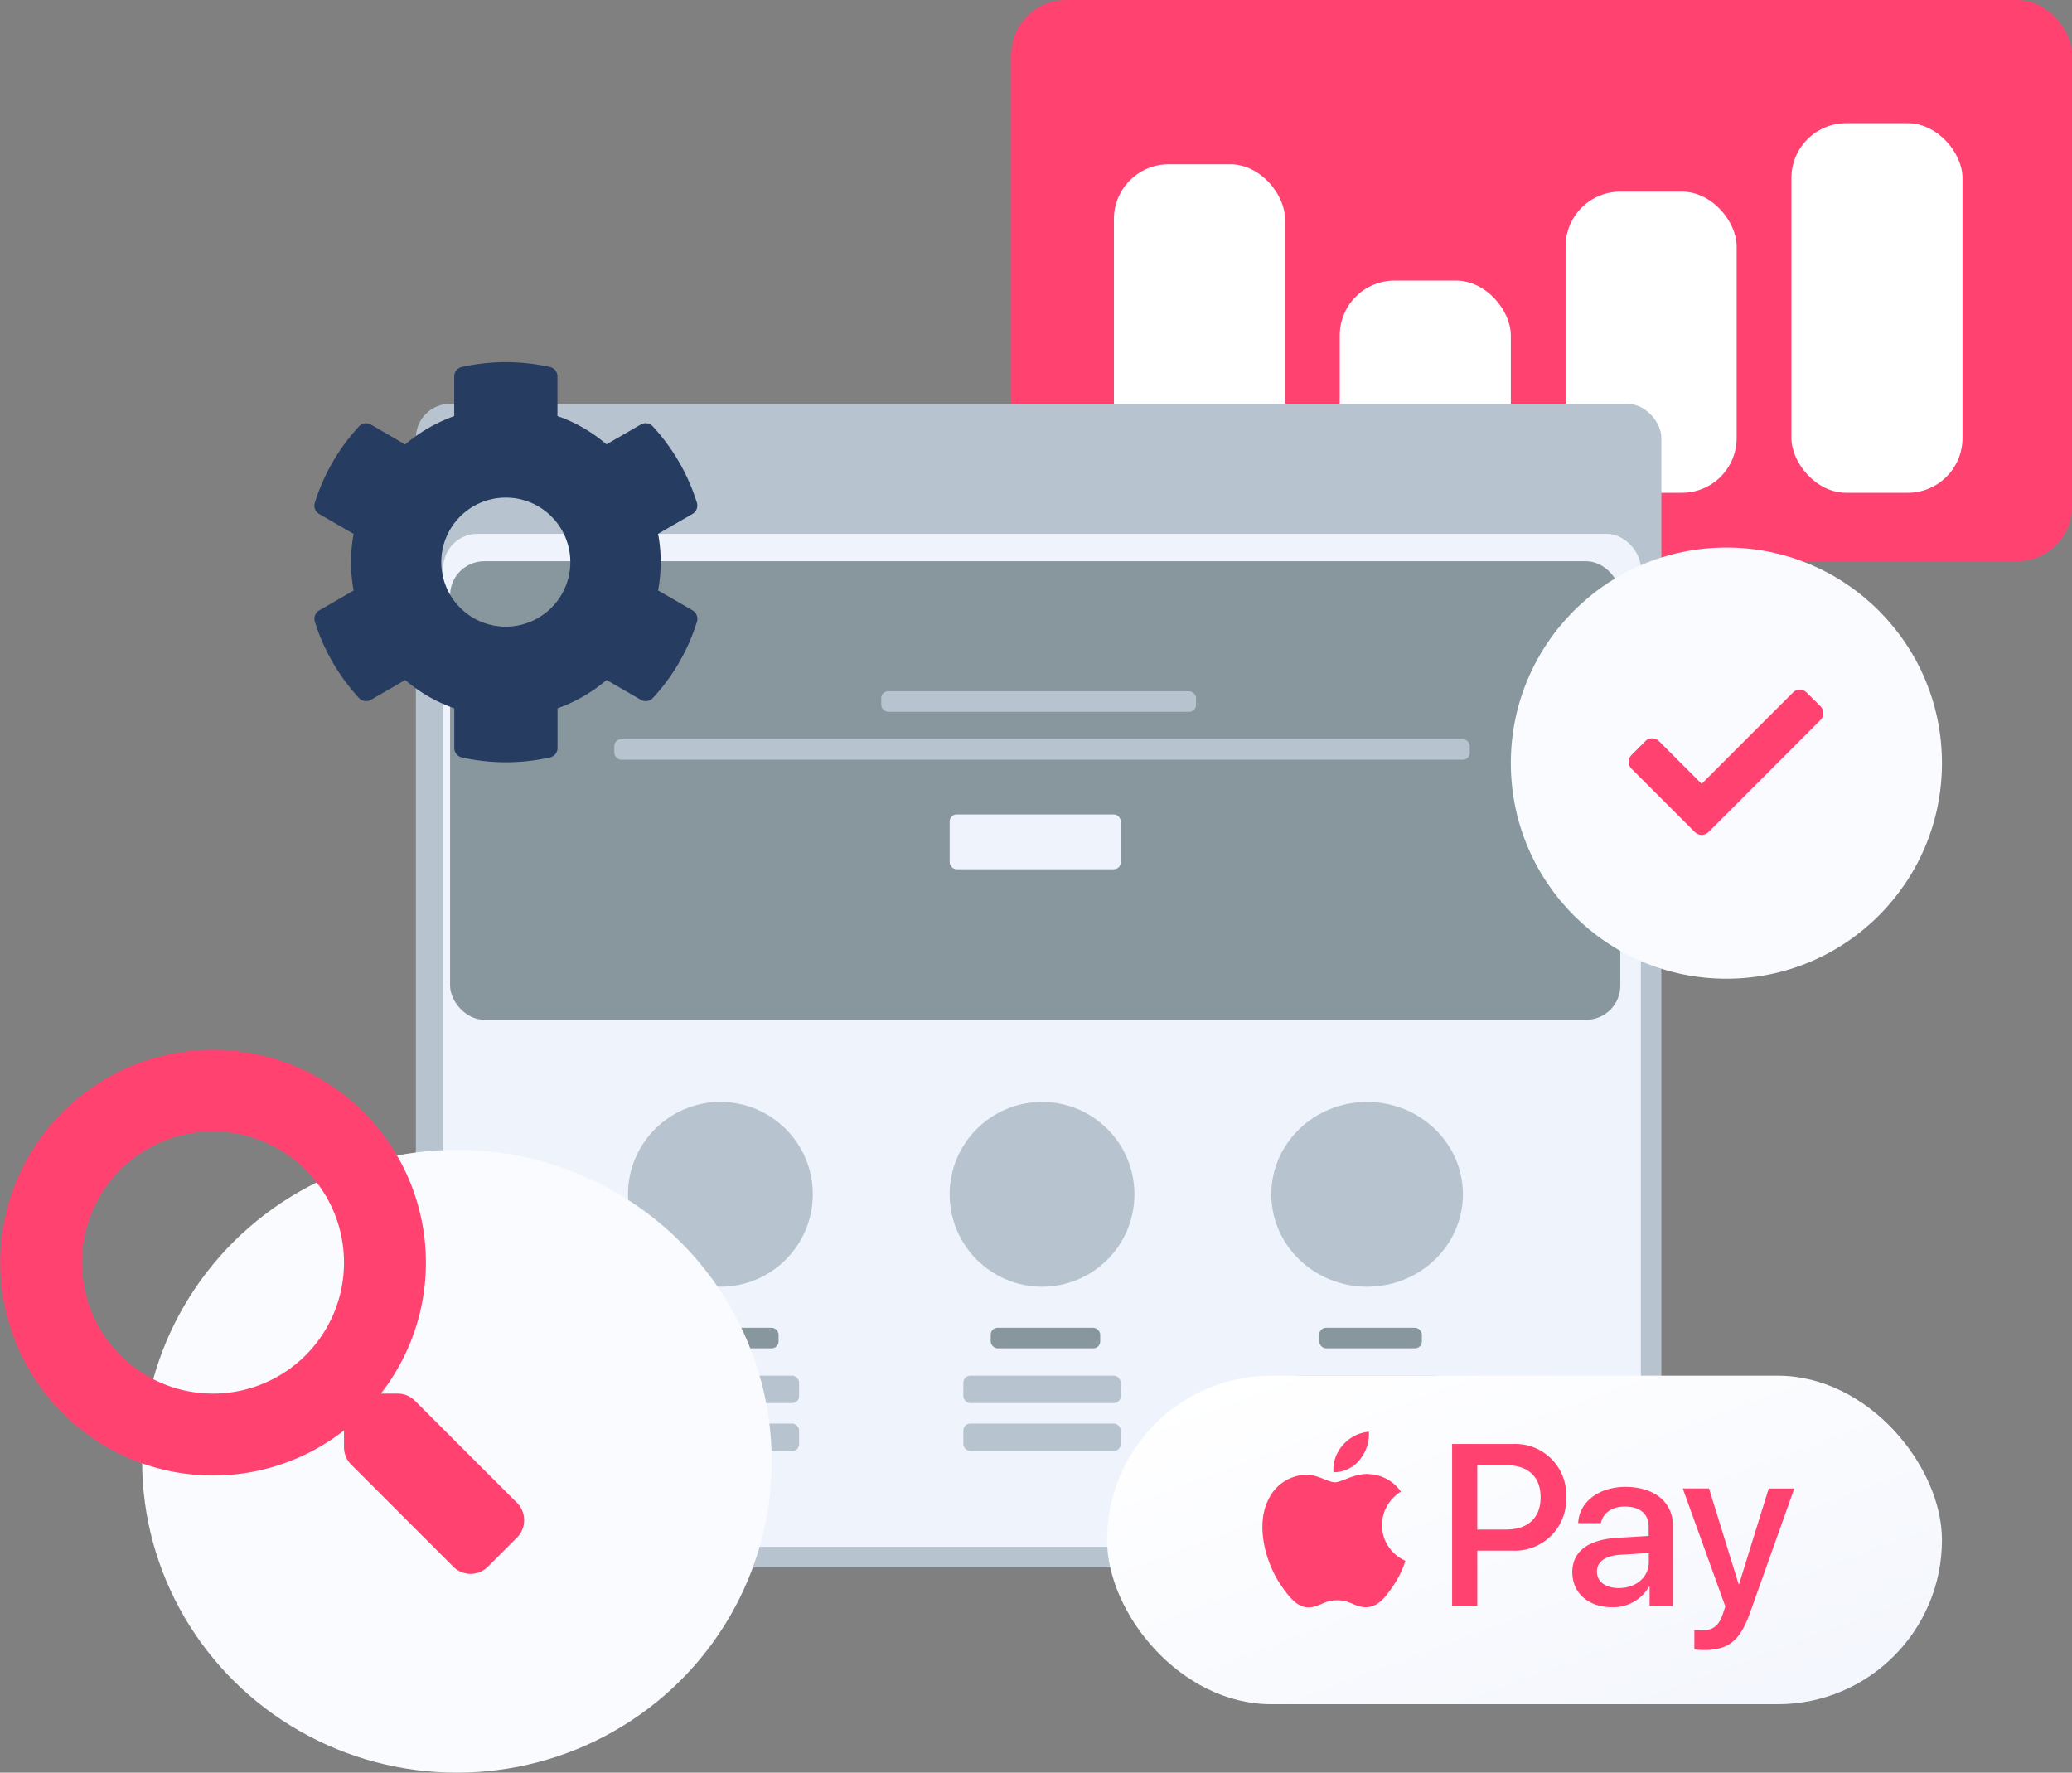
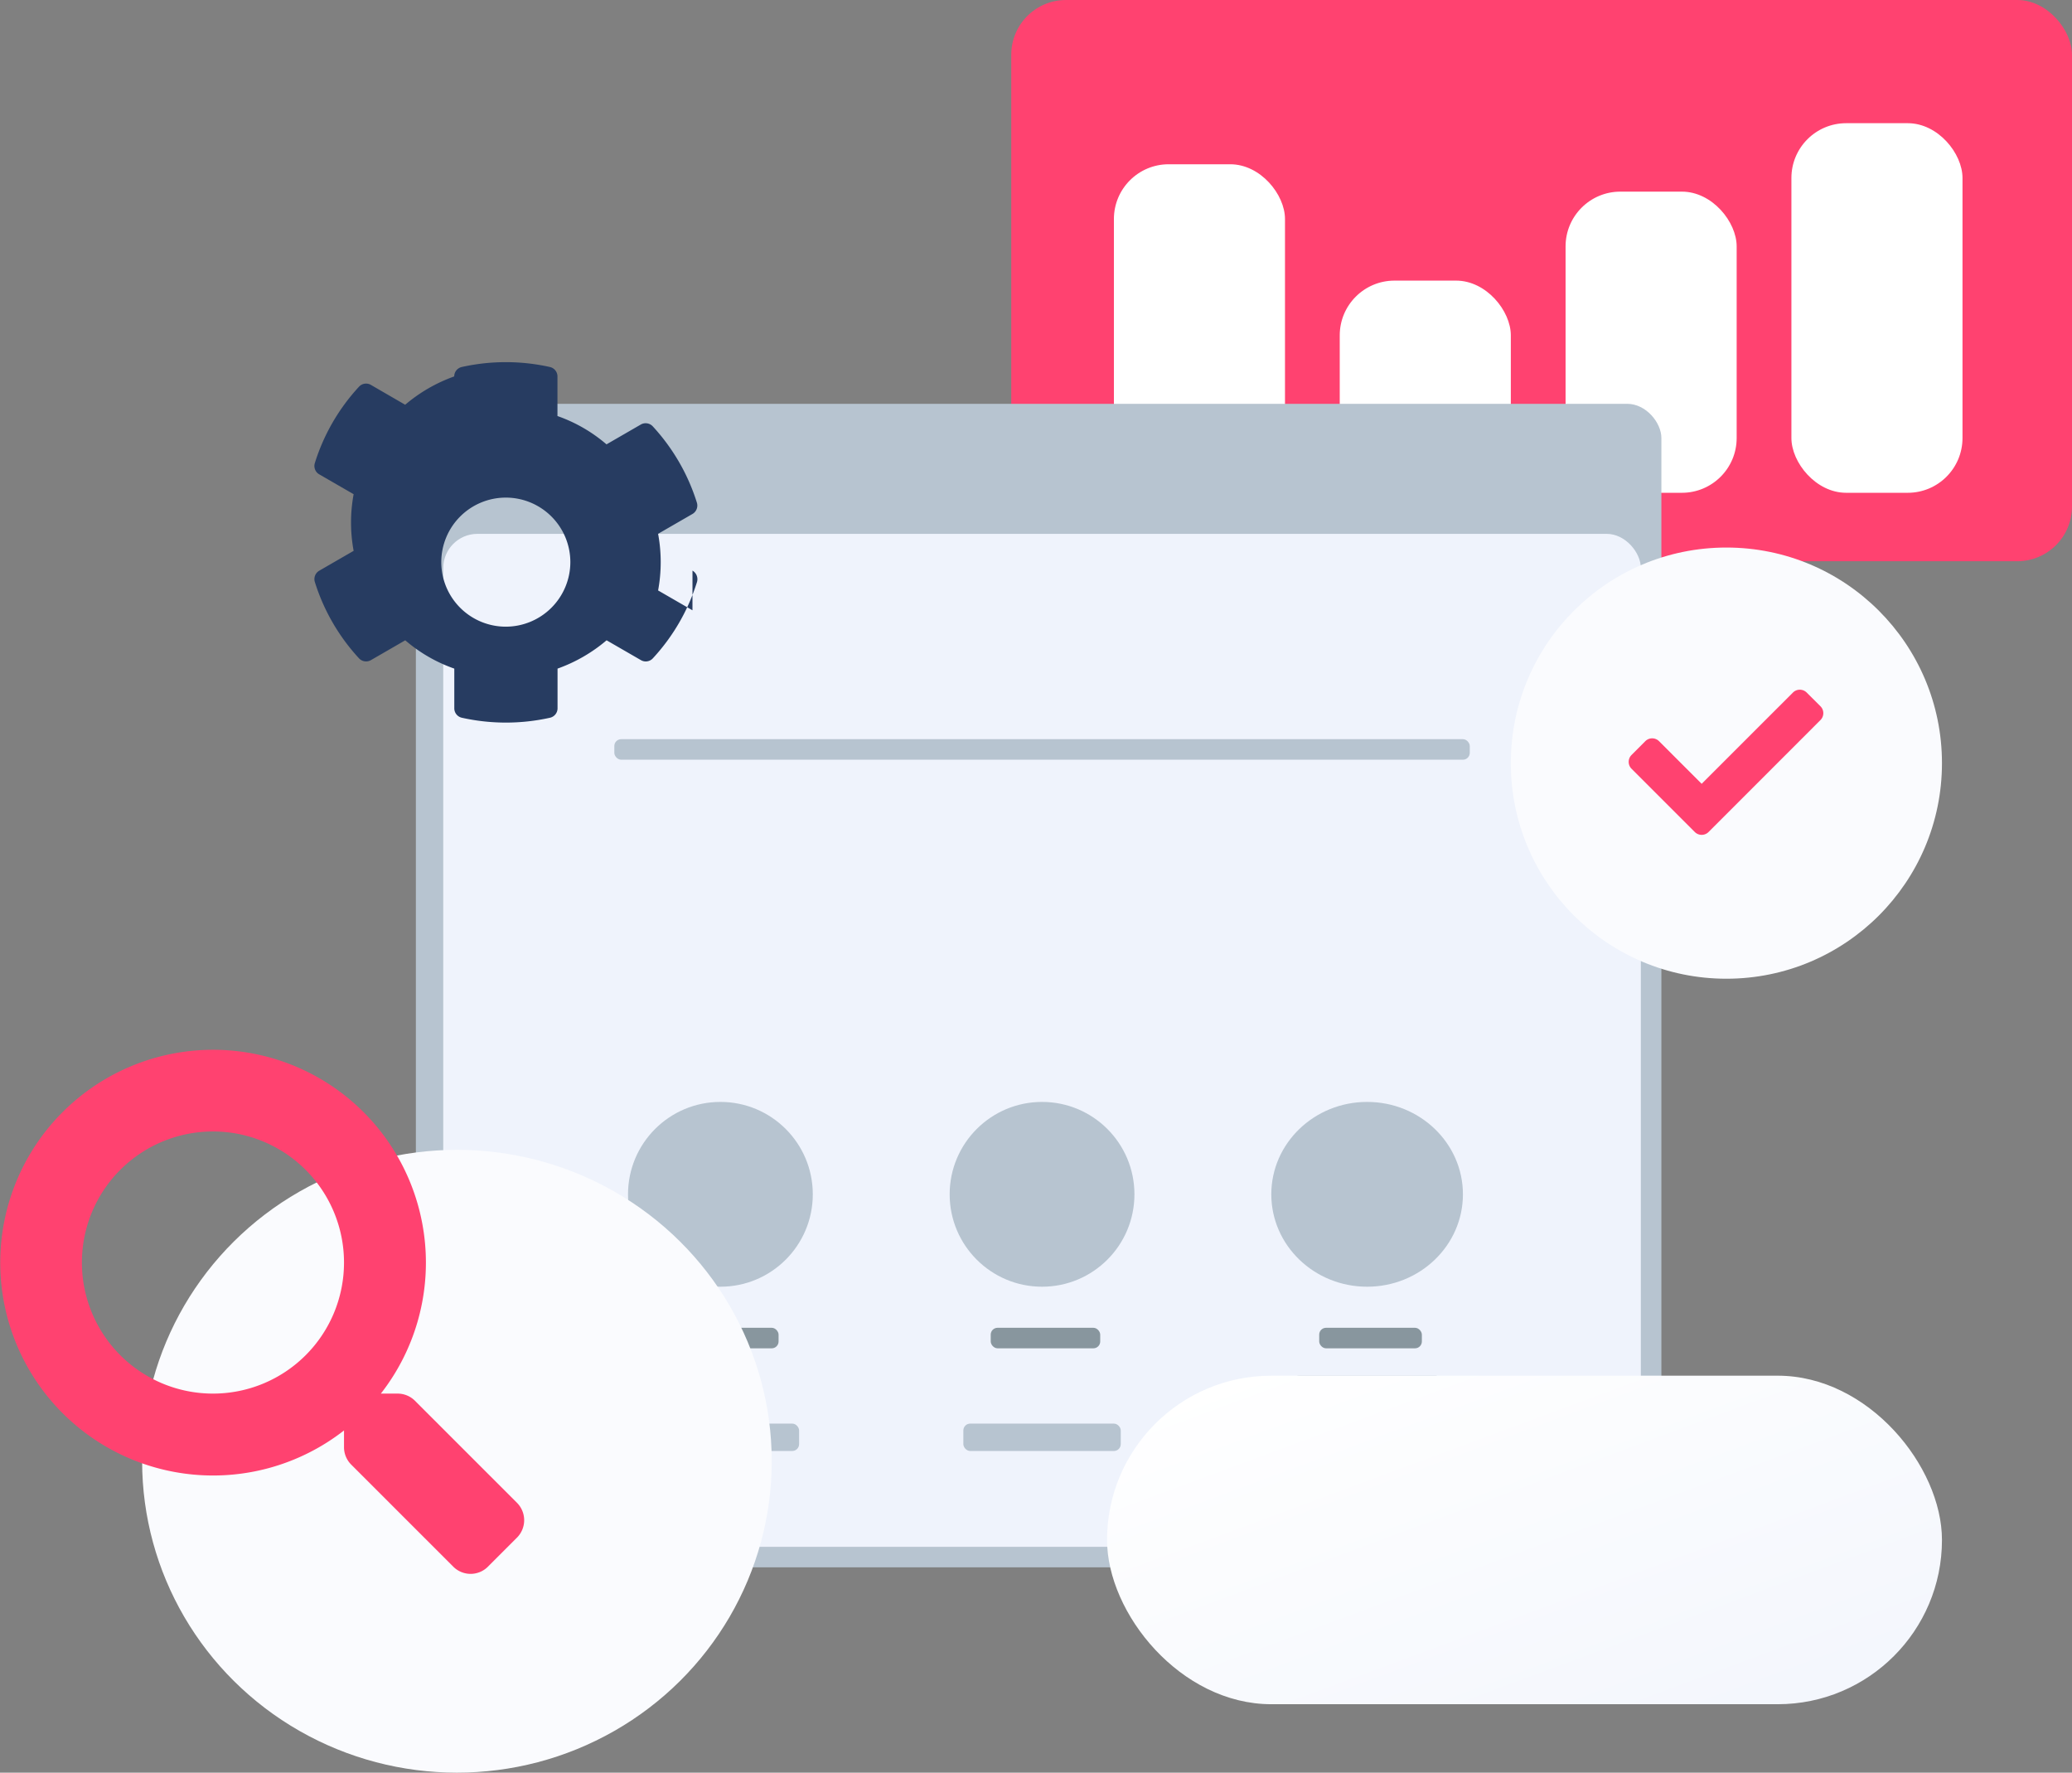
<svg xmlns="http://www.w3.org/2000/svg" width="302.77" height="259" viewBox="0 0 302.77 259">
  <rect x="0" y="0" width="302.77" height="259" fill="#808080" stroke="none" />
  <defs>
    <linearGradient id="linear-gradient" x1="0.045" y1="0.086" x2="1.209" y2="1.323" gradientUnits="objectBoundingBox">
      <stop offset="0" stop-color="#fff" />
      <stop offset="1" stop-color="#eff3fc" />
    </linearGradient>
  </defs>
  <g id="Group_22032" data-name="Group 22032" transform="translate(-2261.233 -1336)">
    <g id="Group_21994" data-name="Group 21994" transform="translate(2408.985 1336)">
      <rect id="Rectangle_3007" data-name="Rectangle 3007" width="155" height="82" rx="8" transform="translate(0.017 0)" fill="#ff4270" />
      <rect id="Rectangle_3008" data-name="Rectangle 3008" width="25" height="48" rx="8" transform="translate(15.017 24)" fill="#fff" />
      <rect id="Rectangle_3009" data-name="Rectangle 3009" width="25" height="31" rx="8" transform="translate(48.017 41)" fill="#fff" />
      <rect id="Rectangle_3010" data-name="Rectangle 3010" width="25" height="44" rx="8" transform="translate(81.017 28)" fill="#fff" />
      <rect id="Rectangle_3011" data-name="Rectangle 3011" width="25" height="54" rx="8" transform="translate(114.017 18)" fill="#fff" />
    </g>
    <g id="wire" transform="translate(2322.175 1394.668)">
      <rect id="Rectangle_2950" data-name="Rectangle 2950" width="182" height="170" rx="5" transform="translate(-0.173 0.332)" fill="#b7c4d0" />
      <rect id="Rectangle_2951" data-name="Rectangle 2951" width="175" height="148" rx="5" transform="translate(3.827 19.332)" fill="#eff3fc" />
-       <rect id="Rectangle_2952" data-name="Rectangle 2952" width="171" height="67" rx="5" transform="translate(4.827 23.332)" fill="#88969e" />
-       <rect id="Rectangle_2953" data-name="Rectangle 2953" width="46" height="3" rx="1" transform="translate(67.827 42.332)" fill="#b7c4d0" />
      <rect id="Rectangle_2954" data-name="Rectangle 2954" width="25" height="8" rx="1" transform="translate(77.827 60.331)" fill="#eff3fc" />
      <rect id="Rectangle_2955" data-name="Rectangle 2955" width="125" height="3" rx="1" transform="translate(28.827 49.332)" fill="#b7c4d0" />
      <g id="Group_21957" data-name="Group 21957" transform="translate(31.004 102.551)">
        <rect id="Rectangle_2967" data-name="Rectangle 2967" width="15" height="3" rx="1" transform="translate(6.823 32.781)" fill="#88969e" />
-         <rect id="Rectangle_2966" data-name="Rectangle 2966" width="22" height="4" rx="1" transform="translate(2.823 39.781)" fill="#b7c4d0" />
        <rect id="Rectangle_2965" data-name="Rectangle 2965" width="22" height="4" rx="1" transform="translate(2.823 46.781)" fill="#b7c4d0" />
        <circle id="Ellipse_5" data-name="Ellipse 5" cx="13.5" cy="13.5" r="13.5" transform="translate(-0.177 -0.219)" fill="#b7c4d0" />
      </g>
      <g id="Group_21958" data-name="Group 21958" transform="translate(77.748 102.551)">
        <rect id="Rectangle_2956" data-name="Rectangle 2956" width="16" height="3" rx="1" transform="translate(6.079 32.781)" fill="#88969e" />
-         <rect id="Rectangle_2958" data-name="Rectangle 2958" width="23" height="4" rx="1" transform="translate(2.079 39.781)" fill="#b7c4d0" />
        <rect id="Rectangle_2961" data-name="Rectangle 2961" width="23" height="4" rx="1" transform="translate(2.079 46.781)" fill="#b7c4d0" />
        <circle id="Ellipse_6" data-name="Ellipse 6" cx="13.5" cy="13.5" r="13.5" transform="translate(0.079 -0.219)" fill="#b7c4d0" />
      </g>
      <g id="Group_21959" data-name="Group 21959" transform="translate(124.969 102.551)">
        <rect id="Rectangle_2964" data-name="Rectangle 2964" width="15" height="3" rx="1" transform="translate(6.858 32.781)" fill="#88969e" />
        <rect id="Rectangle_2963" data-name="Rectangle 2963" width="22" height="4" rx="1" transform="translate(2.858 39.781)" fill="#b7c4d0" />
        <rect id="Rectangle_2962" data-name="Rectangle 2962" width="22" height="4" rx="1" transform="translate(2.858 46.781)" fill="#b7c4d0" />
        <ellipse id="Ellipse_7" data-name="Ellipse 7" cx="14" cy="13.5" rx="14" ry="13.5" transform="translate(-0.142 -0.219)" fill="#b7c4d0" />
      </g>
      <g id="Group_21960" data-name="Group 21960" transform="translate(10.494 7.632)">
        <ellipse id="Ellipse_8" data-name="Ellipse 8" cx="2.5" cy="3" rx="2.5" ry="3" transform="translate(0.333 -0.3)" fill="#eff3fc" />
        <circle id="Ellipse_9" data-name="Ellipse 9" cx="3" cy="3" r="3" transform="translate(7.333 -0.3)" fill="#eff3fc" />
        <ellipse id="Ellipse_10" data-name="Ellipse 10" cx="2.5" cy="3" rx="2.5" ry="3" transform="translate(15.333 -0.3)" fill="#eff3fc" />
      </g>
    </g>
    <g id="Group_21995" data-name="Group 21995" transform="translate(2481.963 1416.133)">
      <circle id="Ellipse_31" data-name="Ellipse 31" cx="31.5" cy="31.5" r="31.5" transform="translate(0.039 -0.133)" fill="#fafbfe" />
      <path id="Icon_awesome-check" data-name="Icon awesome-check" d="M9.66,25.369.416,16.126a1.422,1.422,0,0,1,0-2.011L2.427,12.1a1.422,1.422,0,0,1,2.011,0l6.227,6.227L24,4.994a1.422,1.422,0,0,1,2.011,0L28.024,7a1.422,1.422,0,0,1,0,2.011L11.671,25.369A1.422,1.422,0,0,1,9.66,25.369Z" transform="translate(17.261 16.061)" fill="#ff4270" />
    </g>
    <g id="Group_21996" data-name="Group 21996" transform="translate(2261.233 1489.348)">
      <ellipse id="Ellipse_31-2" data-name="Ellipse 31" cx="46" cy="45.5" rx="46" ry="45.5" transform="translate(20.769 14.652)" fill="#fafbfe" />
      <path id="Icon_awesome-search" data-name="Icon awesome-search" d="M75.552,66.231,60.636,51.315a3.588,3.588,0,0,0-2.543-1.047H55.654a31.1,31.1,0,1,0-5.386,5.386v2.439a3.588,3.588,0,0,0,1.047,2.543L66.231,75.552a3.576,3.576,0,0,0,5.072,0l4.234-4.234A3.607,3.607,0,0,0,75.552,66.231ZM31.118,50.268a19.15,19.15,0,1,1,19.15-19.15A19.139,19.139,0,0,1,31.118,50.268Z" transform="translate(0 0)" fill="#ff4270" />
    </g>
-     <path id="Icon_awesome-cog" data-name="Icon awesome-cog" d="M56.561,36.825l-5.021-2.9a22.7,22.7,0,0,0,0-8.274l5.021-2.9a1.424,1.424,0,0,0,.648-1.65,29.355,29.355,0,0,0-6.447-11.15,1.418,1.418,0,0,0-1.744-.271L44,12.58a22.244,22.244,0,0,0-7.166-4.137V2.656a1.412,1.412,0,0,0-1.108-1.379,29.631,29.631,0,0,0-12.871,0,1.412,1.412,0,0,0-1.108,1.379v5.8a22.946,22.946,0,0,0-7.166,4.137l-5.009-2.9a1.4,1.4,0,0,0-1.744.271,29.179,29.179,0,0,0-6.447,11.15,1.41,1.41,0,0,0,.648,1.65l5.021,2.9a22.7,22.7,0,0,0,0,8.274l-5.021,2.9a1.424,1.424,0,0,0-.648,1.65,29.355,29.355,0,0,0,6.447,11.15,1.418,1.418,0,0,0,1.744.271l5.021-2.9a22.244,22.244,0,0,0,7.166,4.137v5.8a1.412,1.412,0,0,0,1.108,1.379,29.631,29.631,0,0,0,12.871,0,1.412,1.412,0,0,0,1.108-1.379v-5.8a22.946,22.946,0,0,0,7.166-4.137l5.021,2.9a1.4,1.4,0,0,0,1.744-.271,29.179,29.179,0,0,0,6.447-11.15,1.456,1.456,0,0,0-.66-1.662ZM29.287,39.218a9.429,9.429,0,1,1,9.429-9.429A9.442,9.442,0,0,1,29.287,39.218Z" transform="translate(2305.858 1388.344)" fill="#273c61" />
+     <path id="Icon_awesome-cog" data-name="Icon awesome-cog" d="M56.561,36.825l-5.021-2.9a22.7,22.7,0,0,0,0-8.274l5.021-2.9a1.424,1.424,0,0,0,.648-1.65,29.355,29.355,0,0,0-6.447-11.15,1.418,1.418,0,0,0-1.744-.271L44,12.58a22.244,22.244,0,0,0-7.166-4.137V2.656a1.412,1.412,0,0,0-1.108-1.379,29.631,29.631,0,0,0-12.871,0,1.412,1.412,0,0,0-1.108,1.379a22.946,22.946,0,0,0-7.166,4.137l-5.009-2.9a1.4,1.4,0,0,0-1.744.271,29.179,29.179,0,0,0-6.447,11.15,1.41,1.41,0,0,0,.648,1.65l5.021,2.9a22.7,22.7,0,0,0,0,8.274l-5.021,2.9a1.424,1.424,0,0,0-.648,1.65,29.355,29.355,0,0,0,6.447,11.15,1.418,1.418,0,0,0,1.744.271l5.021-2.9a22.244,22.244,0,0,0,7.166,4.137v5.8a1.412,1.412,0,0,0,1.108,1.379,29.631,29.631,0,0,0,12.871,0,1.412,1.412,0,0,0,1.108-1.379v-5.8a22.946,22.946,0,0,0,7.166-4.137l5.021,2.9a1.4,1.4,0,0,0,1.744-.271,29.179,29.179,0,0,0,6.447-11.15,1.456,1.456,0,0,0-.66-1.662ZM29.287,39.218a9.429,9.429,0,1,1,9.429-9.429A9.442,9.442,0,0,1,29.287,39.218Z" transform="translate(2305.858 1388.344)" fill="#273c61" />
    <g id="rating" transform="translate(2423.295 1537.285)">
      <rect id="Rectangle_3001" data-name="Rectangle 3001" width="122" height="48" rx="24" transform="translate(-0.293 -0.285)" fill="url(#linear-gradient)" />
-       <path id="Icon_awesome-apple-pay" data-name="Icon awesome-apple-pay" d="M14.2,12.872a4.767,4.767,0,0,1-3.825,1.809,5.383,5.383,0,0,1,1.372-3.958,5.708,5.708,0,0,1,3.8-1.955,5.777,5.777,0,0,1-1.348,4.1m1.324,2.088c-2.113-.121-3.922,1.2-4.918,1.2-1.02,0-2.55-1.141-4.226-1.1a6.241,6.241,0,0,0-5.294,3.218C-1.2,22.2.488,27.989,2.7,31.183c1.081,1.578,2.368,3.315,4.068,3.254,1.615-.061,2.246-1.044,4.189-1.044s2.526,1.044,4.226,1.02c1.761-.036,2.866-1.578,3.946-3.157a13.726,13.726,0,0,0,1.761-3.631,5.737,5.737,0,0,1-3.436-5.209,5.841,5.841,0,0,1,2.781-4.893,6,6,0,0,0-4.711-2.562m12.191-4.4V34.23h3.679V26.144h5.088a7.509,7.509,0,0,0,7.9-7.808A7.423,7.423,0,0,0,36.6,10.565H27.711Zm3.679,3.1h4.238c3.193,0,5.015,1.7,5.015,4.687s-1.821,4.711-5.027,4.711H31.391ZM51.085,34.413A6.062,6.062,0,0,0,56.5,31.389h.073V34.23h3.4V22.452c0-3.412-2.732-5.622-6.933-5.622-3.9,0-6.788,2.234-6.9,5.294h3.315c.279-1.457,1.627-2.416,3.473-2.416,2.246,0,3.509,1.044,3.509,2.975v1.311l-4.59.279c-4.262.255-6.569,2-6.569,5.039C45.294,32.373,47.673,34.413,51.085,34.413Zm1-2.8c-1.955,0-3.206-.947-3.206-2.38,0-1.494,1.2-2.356,3.5-2.489l4.08-.255v1.336c0,2.21-1.882,3.788-4.371,3.788Zm12.446,9.058c3.582,0,5.27-1.372,6.739-5.513l6.448-18.092h-3.74L69.651,31.037h-.073L65.256,17.061H61.419l6.217,17.23-.34,1.044c-.559,1.773-1.469,2.465-3.1,2.465-.291,0-.85-.036-1.081-.061v2.841A12.727,12.727,0,0,0,64.527,40.666Z" transform="translate(22.411 -0.868)" fill="#ff4270" />
    </g>
  </g>
</svg>